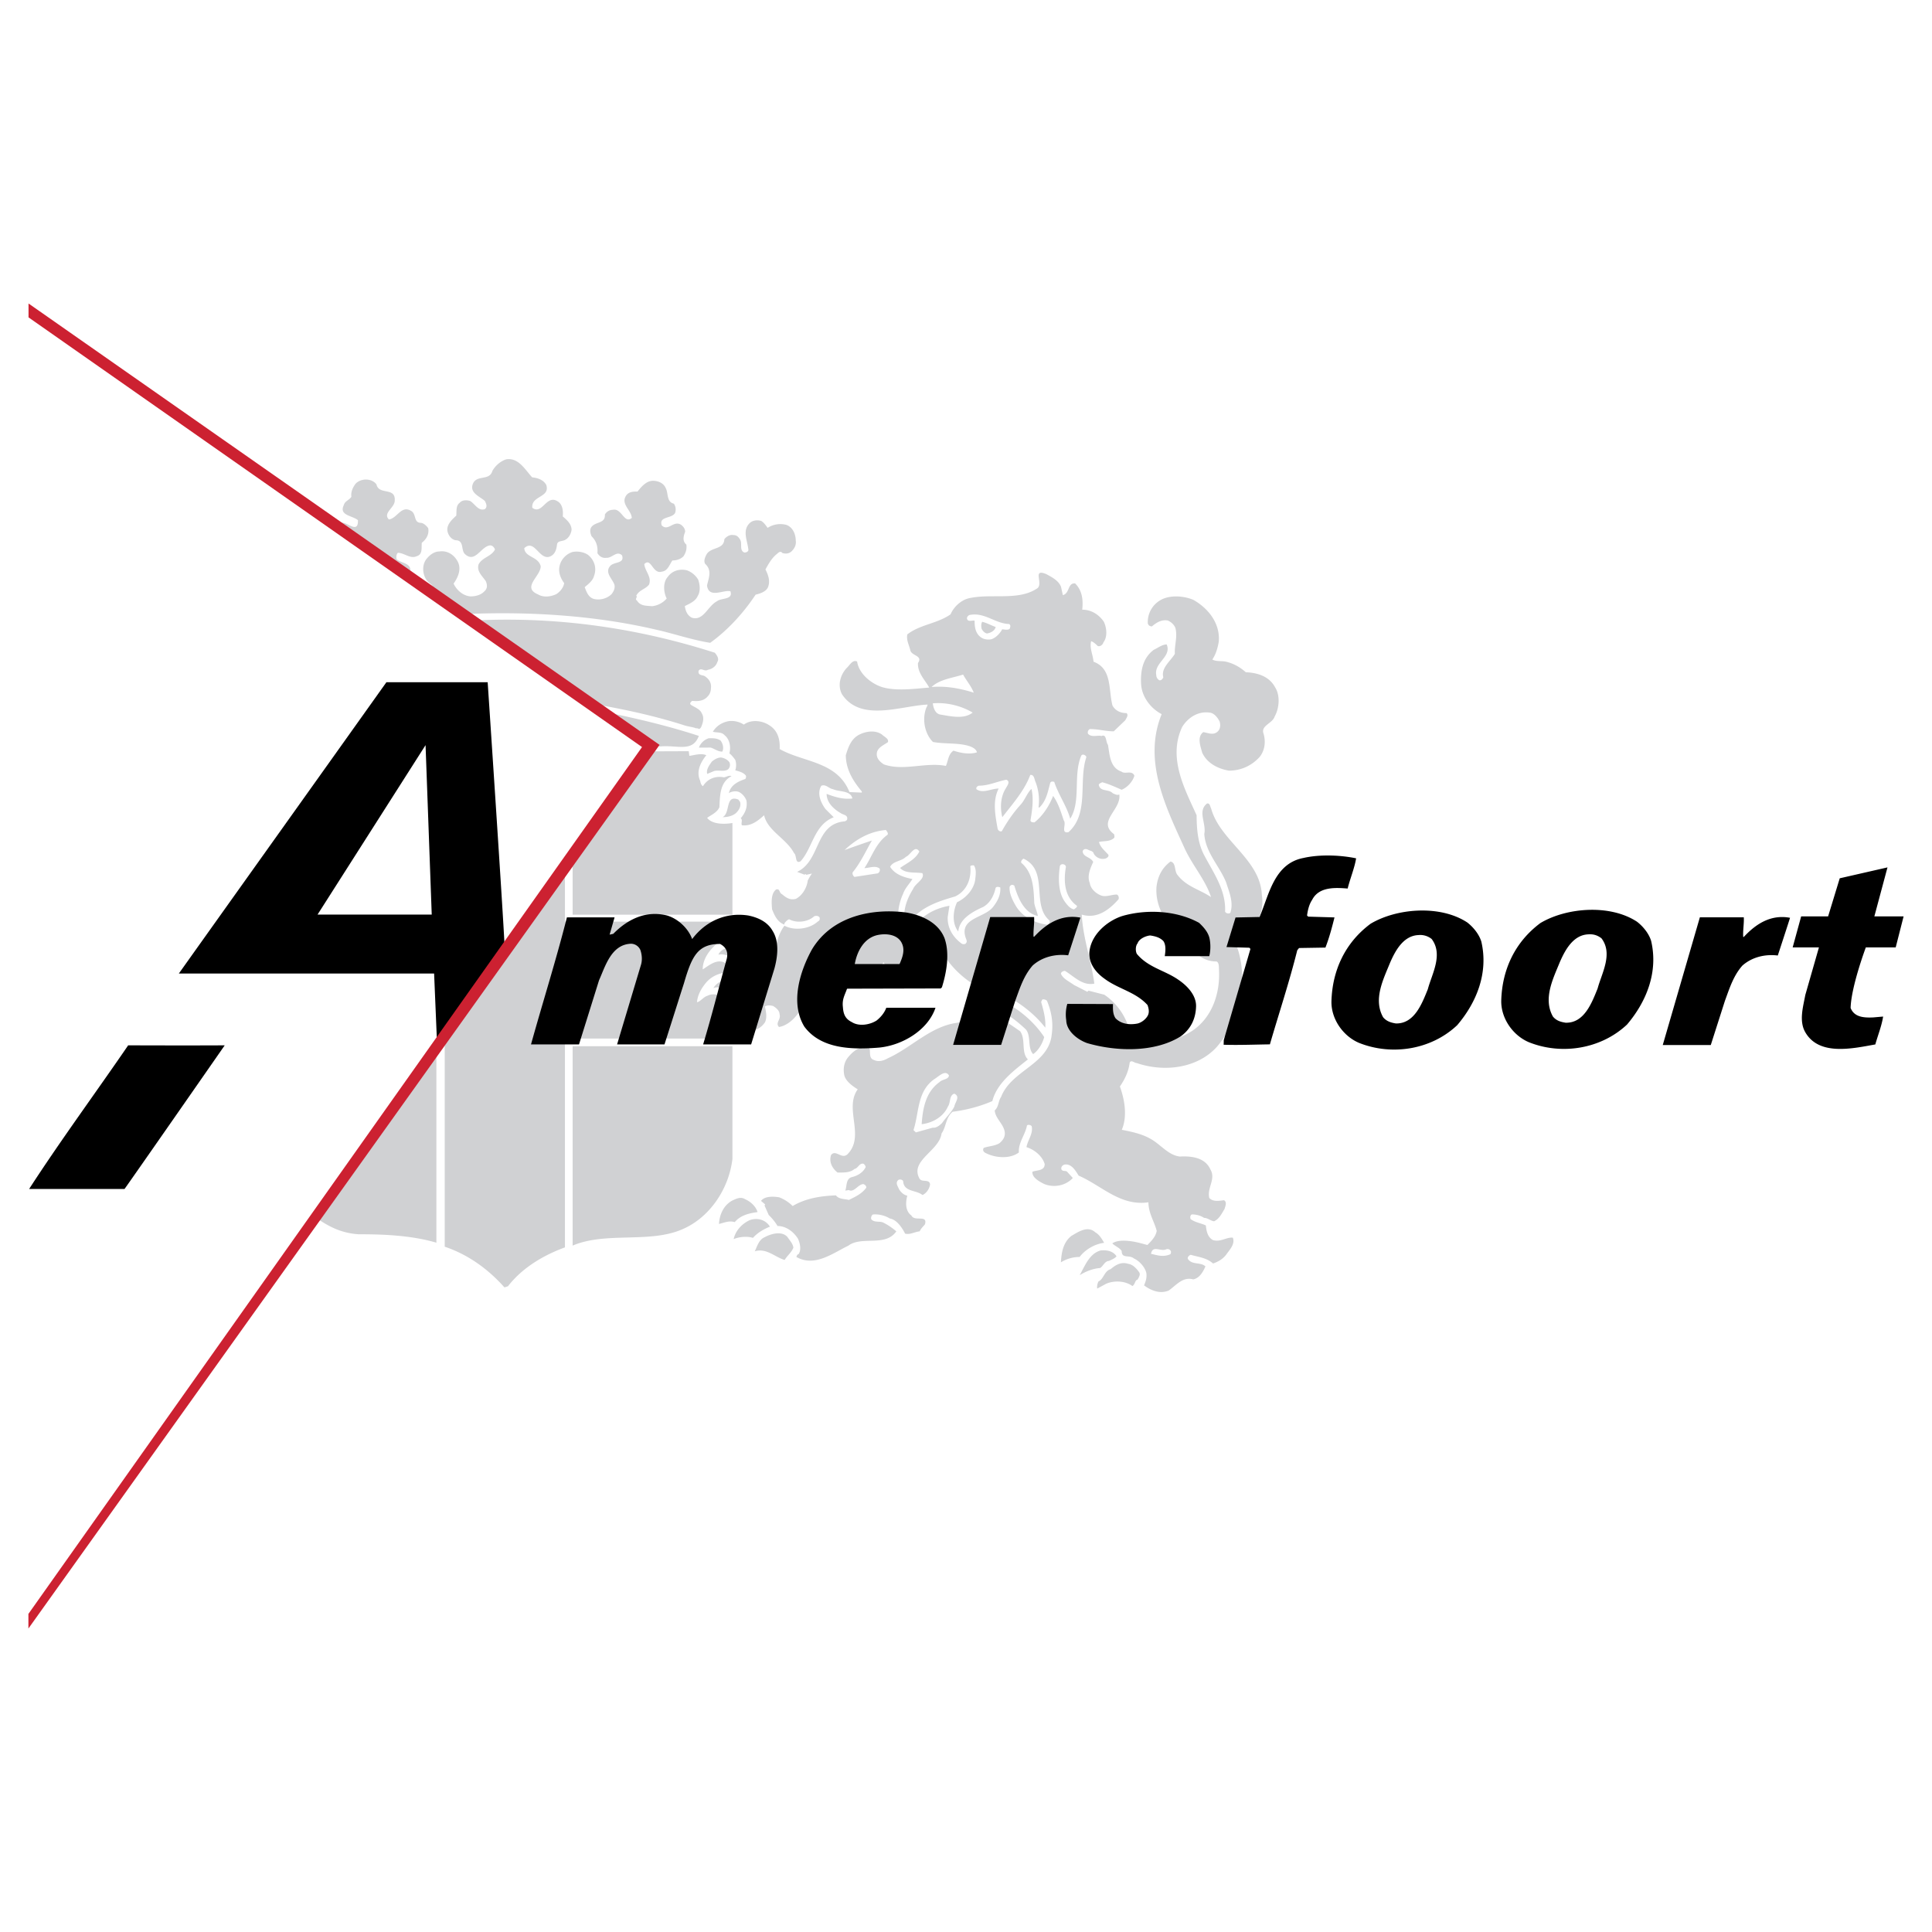
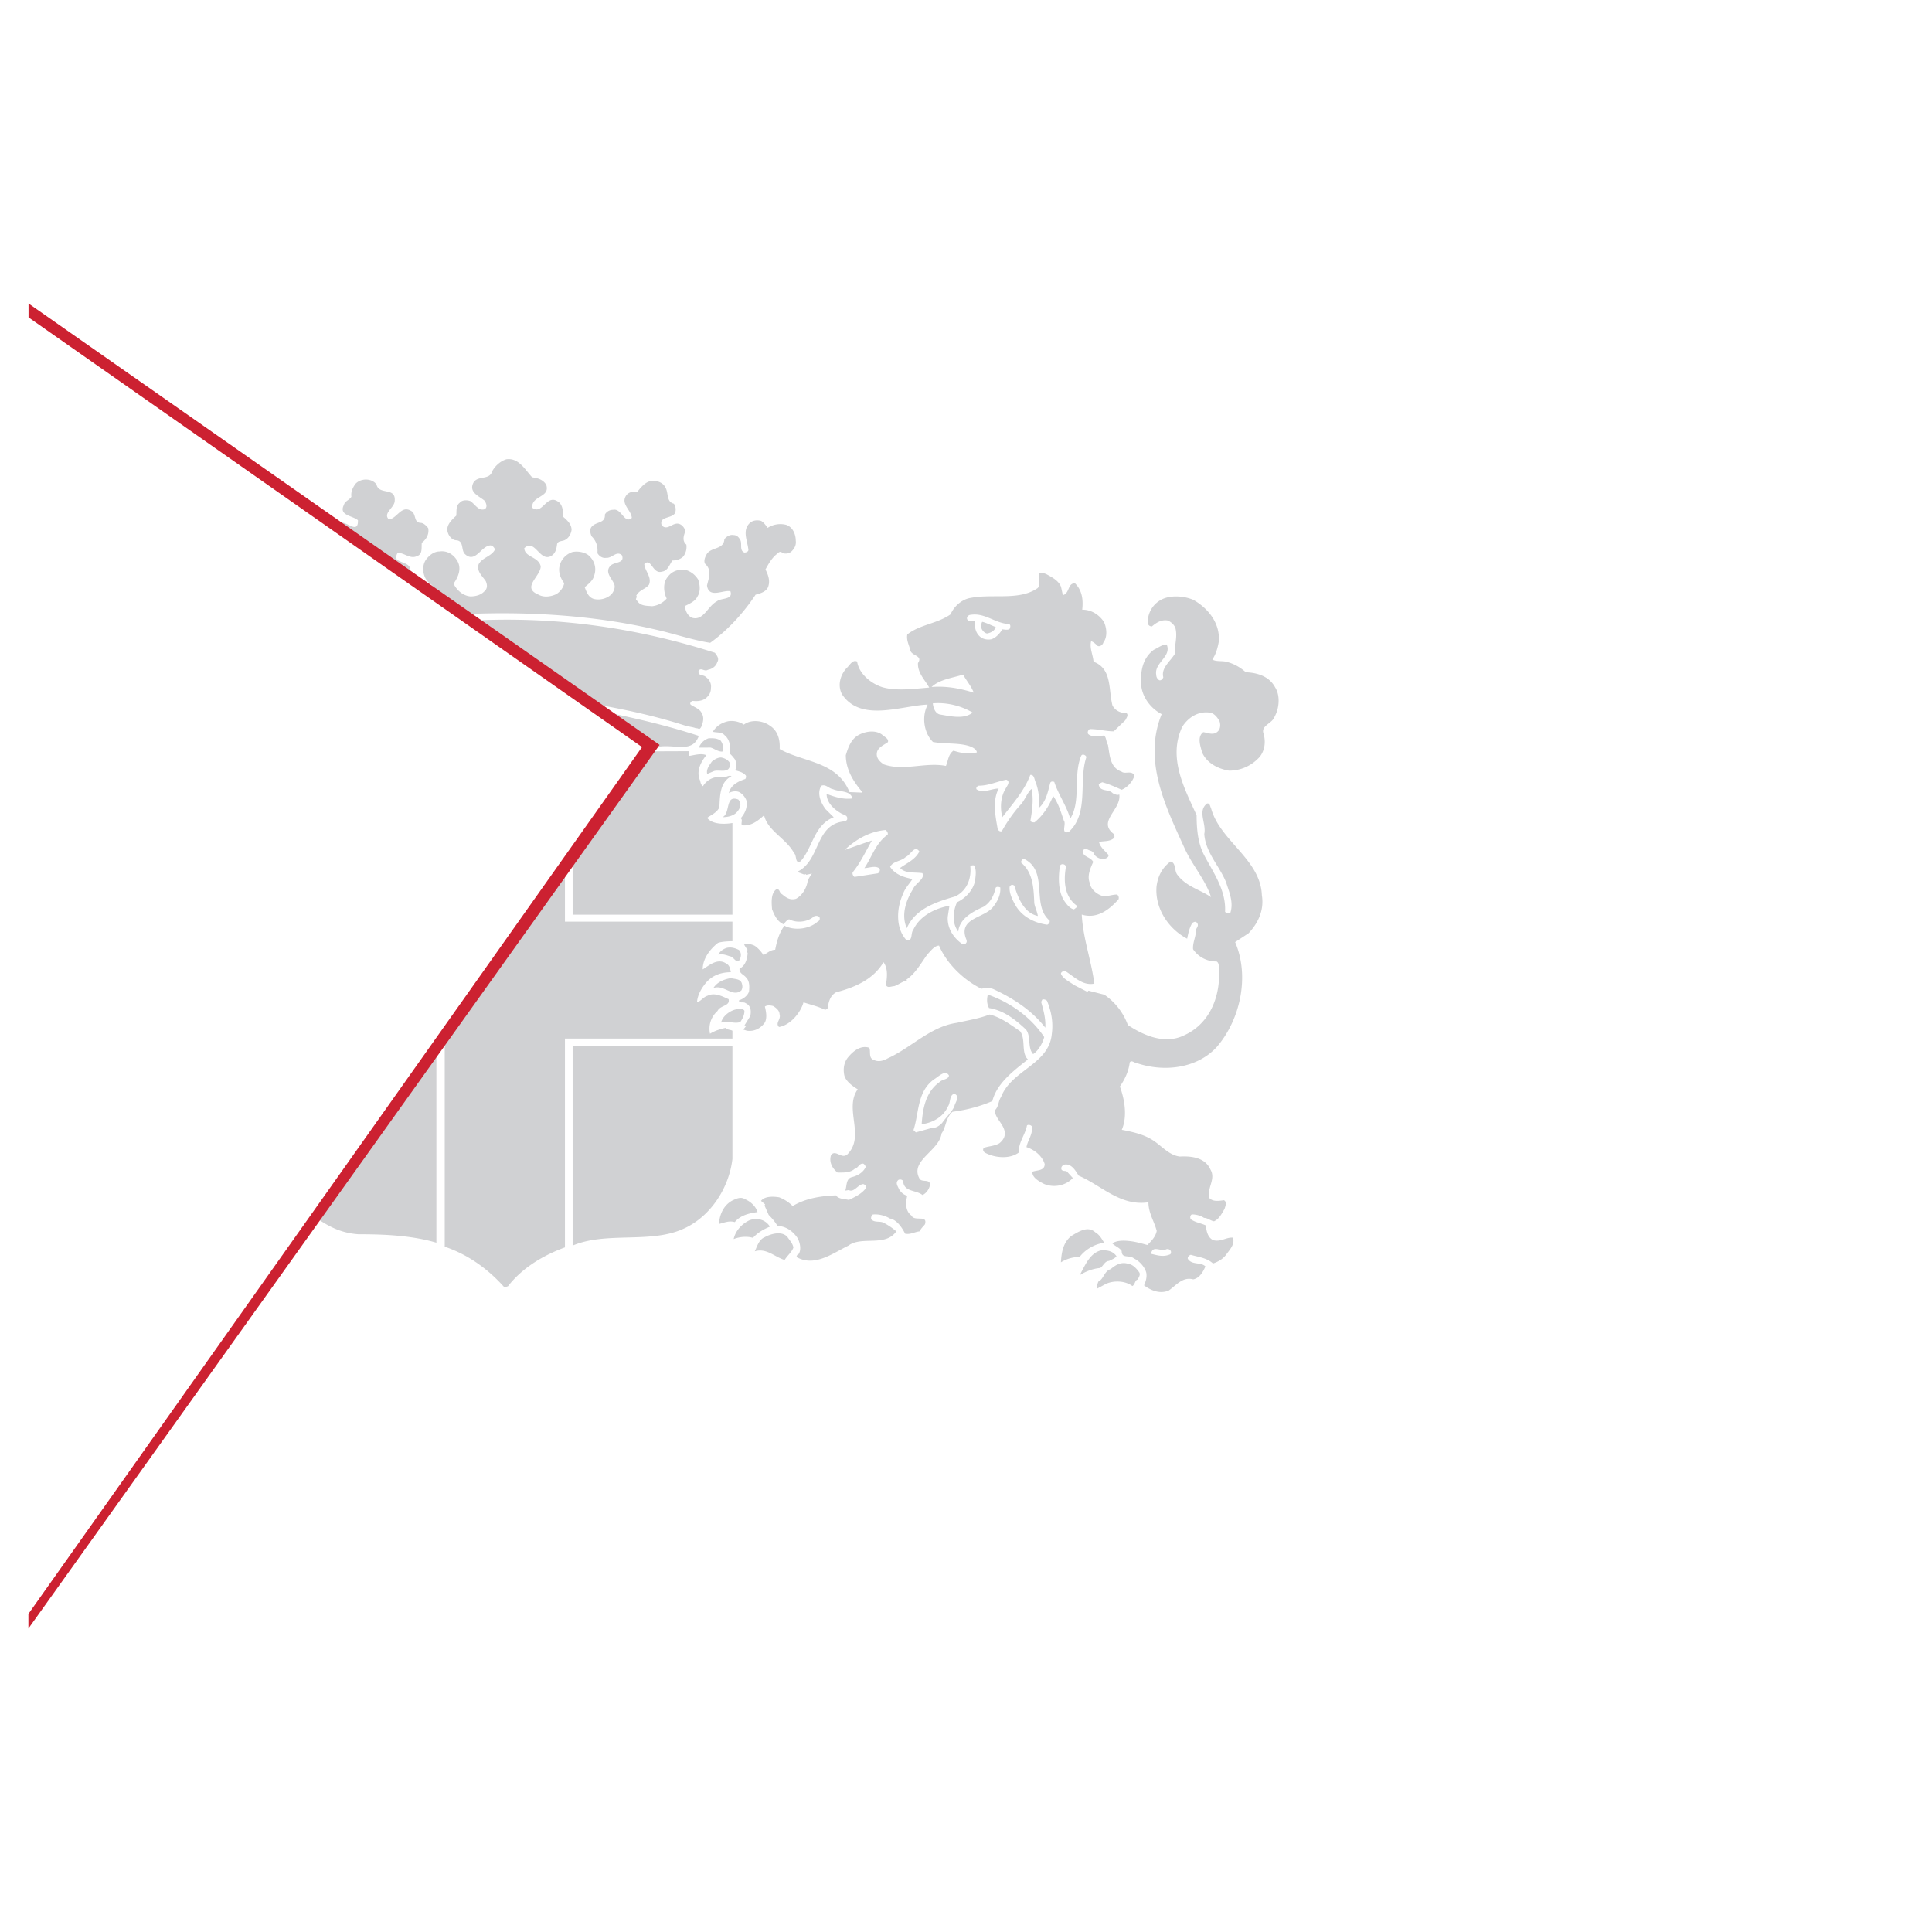
<svg xmlns="http://www.w3.org/2000/svg" width="2500" height="2500" viewBox="0 0 192.756 192.756">
  <g fill-rule="evenodd" clip-rule="evenodd">
    <path fill="#fff" fill-opacity="0" d="M0 0h192.756v192.756H0V0z" />
    <path d="M42.568 57.885c.173.291.7.466.646.814l3.513 2.555c6.305-.259 12.79.182 18.691 1.559 1.811.4 3.623 1.036 5.437 1.321 1.806-1.293 3.372-3.05 4.533-4.806.524-.118 1.166-.354 1.281-.881.173-.585-.063-1.167-.3-1.633.291-.527.582-1.054 1.046-1.466.175-.118.408-.47.642-.176.348.115.7.055.933-.182.294-.291.463-.642.403-1.051-.003-.643-.297-1.342-.939-1.572a2.332 2.332 0 0 0-1.866.296c-.178-.23-.354-.521-.647-.693-.409-.115-.875-.058-1.164.239-.757.76-.17 1.809-.107 2.684-.057.175-.233.233-.408.233-.527-.228-.179-.876-.415-1.282-.176-.291-.352-.466-.7-.463-.293-.058-.645.118-.878.415-.052 1.048-1.279.763-1.745 1.466-.173.291-.346.7-.17.994.705.639.356 1.399.184 2.157.181 1.342 1.638.403 2.335.576.3.875-.927.645-1.336.997-.933.472-1.333 1.99-2.505 1.644-.466-.23-.642-.694-.706-1.164.466-.236 1.051-.472 1.282-.996.291-.469.23-1.112.052-1.639a2.2 2.2 0 0 0-1.115-.928c-.7-.173-1.459.006-1.92.651-.524.584-.406 1.578-.109 2.16a2.242 2.242 0 0 1-1.457.766c-.585-.055-1.169.003-1.521-.579-.236-.115.115-.352-.061-.463.288-.587.93-.648 1.279-1.117.291-.761-.412-1.339-.475-2.042.7-.703.824 1.048 1.756.751.582-.061.758-.702 1.046-1.112.411-.002.817-.121 1.108-.417.23-.349.346-.7.288-1.166-.412-.349-.297-.818-.121-1.282-.003-.293-.178-.527-.415-.7-.76-.466-1.279.706-1.924.063-.299-.931.991-.646 1.333-1.233a1.036 1.036 0 0 0-.118-.93c-.76-.176-.53-1.051-.824-1.575-.178-.406-.587-.64-1.054-.697-.76-.112-1.281.472-1.748 1.06-.406.002-.817.002-1.105.354-.64.878.472 1.46.533 2.275-.757.648-.997-.988-1.872-.809a.937.937 0 0 0-.815.472c.063.875-.815.7-1.278 1.172-.291.291-.173.7-.055.991.467.466.645.99.59 1.693.176.288.47.521.878.464.582.055 1.048-.766 1.576-.242.296.875-.876.59-1.224 1.114-.461.587.181 1.167.417 1.693.176.346.003.757-.23 1.051-.463.47-1.221.646-1.809.476-.524-.173-.7-.7-.878-1.164.349-.297.815-.648.93-1.118.288-.76.052-1.572-.593-2.099-.412-.288-1.055-.403-1.579-.285-.7.239-1.166.824-1.281 1.466-.109.585.126 1.167.475 1.633-.055.412-.403.878-.812 1.111-.521.236-1.224.357-1.809.009-1.639-.694.282-1.809.28-2.802-.239-.991-1.579-.873-1.642-1.803 1.048-1 1.523 1.336 2.629.804.467-.234.582-.7.64-1.169.054-.409.523-.294.815-.469.348-.176.582-.587.636-.997-.003-.585-.47-.991-.881-1.339.058-.524-.003-1.227-.53-1.515-1.112-.697-1.512 1.405-2.508.651-.121-1.224 1.806-1 1.394-2.281-.297-.527-.879-.697-1.409-.755-.7-.757-1.351-1.981-2.575-1.799-.582.178-1.108.647-1.396 1.172-.288.993-1.515.357-1.924 1.235-.403.936.651 1.281 1.178 1.748.118.23.293.582.002.815-.642.236-.993-.521-1.463-.809-.351-.115-.821-.112-1.048.179-.412.293-.291.875-.346 1.287-.524.466-1.106 1.054-.812 1.754.119.351.47.697.821.697.76.055.472.933.821 1.339 1.057 1.048 1.633-.766 2.566-.827.233 0 .411.233.469.406-.349.703-1.224.763-1.627 1.466-.233.703.354 1.167.708 1.693.176.406.176.758-.173 1.049-.348.354-.875.472-1.342.475-.757-.055-1.403-.636-1.696-1.278.46-.645.809-1.463.4-2.221-.354-.642-1-1.103-1.817-.985-.524.003-.991.352-1.34.821-.404.588-.344 1.463.071 2.045zm-7.087-4.642c1.817 1.275 3.634 2.672 5.445 3.83.173-.933-.936-.87-1.348-1.275-.058-.179-.058-.47.115-.643.643-.003 1.227.637 1.872.34.64-.175.46-.878.519-1.345.466-.352.754-.878.636-1.46-.179-.233-.409-.467-.703-.524-.818.003-.412-.933-1.057-1.224-.936-.521-1.339.766-2.157.887-.646-.642.579-1.172.579-1.872.109-1.402-1.581-.518-1.82-1.627-.47-.639-1.578-.636-2.1-.049-.293.409-.467.818-.403 1.285-.233.351-.645.415-.754.821-.524 1.054.878 1.048 1.405 1.512.063 1.521-1.287-.052-1.75.303.526.288.936.812 1.578.984l-.057.057zm91.738 15.332c-.59-1.106-1.76-1.455-2.926-1.506-.588-.524-1.23-.87-1.934-1.042-.408-.115-1.047.003-1.402-.23.352-.524.521-1.112.637-1.754.168-1.811-1.004-3.323-2.527-4.192-.938-.404-2.34-.516-3.27.014a2.515 2.515 0 0 0-1.279 2.341c.061.172.18.288.412.288.41-.349.93-.703 1.572-.588.295.116.648.406.768.754.234.875-.113 1.751-.053 2.572-.461.761-1.395 1.406-1.154 2.339-.061.175-.234.351-.406.293a.607.607 0 0 1-.297-.524c-.238-1.227 1.57-1.817 1.039-3.042-.467.003-.879.354-1.283.53-1.107.824-1.334 2.108-1.271 3.393.064 1.284.941 2.448 2.055 3.029-1.906 4.677.449 9.339 2.275 13.359.766 1.691 2.115 3.203 2.648 4.893-1.111-.754-2.457-1.04-3.34-2.203-.35-.409-.121-1.227-.703-1.342-.873.648-1.281 1.526-1.395 2.517-.164 2.16 1.188 4.199 3.059 5.184.115-.585.23-1.109.518-1.578.176-.118.354-.176.467 0 .236.291-.111.524-.111.757.002.645-.344 1.227-.283 1.872a2.768 2.768 0 0 0 2.34 1.215c.236.115.236.466.236.7.186 2.686-.854 5.49-3.475 6.672-1.924.938-4.031.016-5.611-1.031a6.216 6.216 0 0 0-2.348-3.023l-1.578-.404-.115.115-1.348-.691c-.471-.352-1.051-.582-1.287-1.107 0-.172.232-.291.404-.291.939.582 1.758 1.508 2.928 1.271-.303-2.333-1.127-4.491-1.254-6.886 1.518.463 2.742-.476 3.67-1.529.061-.176 0-.409-.176-.47-.584.003-1.109.3-1.633.066-.529-.23-.996-.697-1.059-1.221-.293-.7.053-1.46.342-2.102-.291-.527-.994-.464-1.055-1.048.057-.233.291-.291.523-.176.176.115.527.115.586.406.234.406.762.636 1.229.46.115-.061.291-.178.23-.351-.352-.406-.816-.754-.936-1.282.463-.118 1.109-.005 1.516-.415.057-.118 0-.233-.004-.351-1.754-1.276.748-2.454.51-3.972-.232.118-.467-.058-.643-.112-.408-.467-1.287-.112-1.404-.873.057-.115.232-.176.348-.233.646.17 1.287.461 1.934.749.58-.233 1.105-.821 1.275-1.403-.236-.584-.934-.115-1.285-.406-1.17-.403-1.176-1.687-1.354-2.678-.236-.294-.121-1.109-.645-.875-.352-.115-.99.178-1.346-.228-.061-.176 0-.348.174-.466.875-.003 1.578.228 2.395.225l1.164-1.115c.059-.179.35-.469.113-.703-.586.003-1.109-.23-1.402-.752-.418-1.578-.016-3.681-1.891-4.374-.057-.7-.412-1.342-.242-2.045.236.061.471.294.648.467.23.115.525-.118.58-.354.408-.524.344-1.399.051-2.042-.469-.7-1.229-1.221-2.166-1.218.113-.99-.008-1.926-.711-2.624-.76-.055-.521.997-1.221 1.173l-.18-.818c-.234-.639-.938-.988-1.465-1.276-1.518-.636-.17 1.051-.984 1.463-1.809 1.175-4.436.487-6.538.901-.876.121-1.69.827-2.036 1.645-1.342.939-3.035 1.005-4.314 2.001-.115.588.179 1.051.297 1.578.121.582 1.29.519.766 1.279-.054.994.706 1.69 1.121 2.448-1.521.124-3.269.366-4.671-.037-1.111-.346-2.341-1.333-2.522-2.561-.47-.23-.757.412-1.045.648-.643.702-.931 1.753-.458 2.629 1.878 2.793 5.843 1.144 8.527 1.017a.607.607 0 0 1-.112.291c-.464 1.172-.167 2.629.653 3.441 1.229.23 2.629.049 3.738.452.294.118.587.291.648.584-.76.236-1.636.063-2.338-.169-.524.354-.521.996-.755 1.523-2.042-.403-4.202.542-6.188-.152-.352-.228-.761-.579-.706-1.106.058-.582.7-.818 1.106-1.114.115-.349-.354-.521-.588-.755-.645-.467-1.575-.346-2.275.009-.818.415-1.106 1.29-1.336 2.05.006 1.399.711 2.566 1.593 3.611v.118l-1.227-.052c-1.238-3.09-4.625-2.96-6.966-4.294.055-.936-.182-1.866-1.06-2.387-.703-.467-1.814-.579-2.512-.049a2.267 2.267 0 0 0-1.52-.346c-.64.118-1.224.473-1.573 1.057.409.115.876-.003 1.172.349.524.406.645 1.224.475 1.806.23.175.409.409.582.642.118.291.121.757.005 1.048.352.115.76.172 1.054.521.058.115 0 .294-.058.351-.7.236-1.454.591-1.63 1.409.233-.176.703-.236.993-.121.352.172.643.523.76.872.121.703-.167 1.285-.573 1.754.233.176 0 .467.118.7.875.115 1.575-.412 2.214-1 .357 1.575 2.229 2.327 2.992 3.784.296.228.066 1.109.645.812 1.221-1.348 1.331-3.626 3.312-4.395l-.818-.812c-.473-.639-.887-1.572-.42-2.333.466-.179.757.288 1.169.346.642.288 1.751.106 1.929.924-.933.121-1.808-.167-2.571-.458.006.878.708 1.518 1.411 1.924.233.173.703.17.643.582.002.115-.115.173-.23.233-3.036.248-2.379 3.922-4.767 5.042l.76.288c.055-.176.173.058.173 0 .184-.035.359-.078.541-.121-.268.409-.449.734-.42.76-.115.702-.521 1.405-1.161 1.759-.585.176-.994-.112-1.405-.463-.291-.115-.176-.582-.585-.464-.524.409-.461 1.287-.4 1.984.236.584.533 1.284 1.232 1.518l-.003-.118c.118-.179.293-.351.467-.412.76.406 1.869.285 2.508-.302.178-.061.412-.061.53.115.058.172 0 .351-.176.409-.812.76-2.333.945-3.326.42-.521.703-.754 1.523-.924 2.398-.467.003-.815.354-1.166.53-.236-.349-.527-.697-.879-.927-.351-.176-.76-.233-1.054-.115l.178.291.176.233c-.173.118 0 .233 0 .352-.055.584-.225 1.227-.809 1.521-.058.466.412.581.645.874.351.346.354.875.299 1.398-.115.41-.582.762-.991.883-.058.35.467.115.645.287.524.23.585.76.473 1.285-.176.287-.582.934-.582.934s.118 0 .176.057l-.291.357.352.115c.76.109 1.399-.242 1.806-.83.233-.467.112-1.105-.006-1.578.233-.172.585-.115.818-.057.291.172.642.459.645.811.179.531-.463.877-.052 1.285 1.109-.178 2.151-1.412 2.442-2.459.7.23 1.463.402 2.163.748l.233-.115c.112-.645.228-1.289.867-1.641 1.812-.473 3.675-1.244 4.72-2.997.469.64.357 1.517.242 2.276.176.346.527.115.818.115.409-.121.991-.588 1.285-.535l-.061-.115c.933-.645 1.451-1.641 2.091-2.519.294-.293.697-.878 1.166-.878.766 1.806 2.465 3.437 4.219 4.302.293-.059.875-.121 1.227.051 1.871.871 3.746 2.033 5.154 3.836.059-.875-.18-1.75-.416-2.568l.115-.236c.117-.057.348 0 .465.115.416.99.652 2.104.482 3.33-.279 3.035-4.016 3.576-5.055 6.266-.291.41-.23.996-.637 1.348.064.818.881 1.336 1 2.154.062.467-.17.818-.52 1.111-.467.295-1.107.295-1.574.473-.119.18-.059.352.117.473.939.518 2.457.686 3.387-.018-.062-.996.637-1.756.807-2.689.115-.115.352-.057.467.057.18.756-.4 1.406-.516 2.104.76.23 1.58.869 1.818 1.688.002.703-.816.588-1.223.766-.061.582.701.984 1.17 1.221.994.404 2.162.162 2.859-.598l-.584-.641c-.18-.115-.352 0-.529-.172-.119-.23.057-.467.289-.525.701-.119 1.115.641 1.406 1.102 2.283.984 4.158 3.074 6.961 2.66.006 1.105.594 1.924.828 2.857-.111.582-.52.99-.93 1.404-.643-.172-1.227-.346-1.869-.402-.527-.059-1.227-.053-1.633.242.295.293.699.408.936.754.004.818.762.346 1.23.754.523.23 1.111.871 1.232 1.457.061.461-.055.812-.23 1.223.705.523 1.582.875 2.457.518.754-.529 1.396-1.406 2.447-1.117.641-.121.988-.766 1.221-1.291-.469-.465-1.344-.115-1.754-.754-.059-.172.115-.352.289-.408.76.23 1.578.287 2.223.869.527-.178 1.049-.473 1.396-1.002.35-.467.812-.996.576-1.578-.643-.059-1.225.473-1.984.242-.523-.289-.645-.869-.705-1.457-.467-.23-1.051-.289-1.521-.635-.057-.178-.057-.352.115-.467.41-.006.877.109 1.229.346.35-.006.645.289.992.34.525-.23.758-.76 1.049-1.227.059-.23.289-.703-.062-.875-.467.062-1.109.178-1.461-.23-.24-1.049.693-1.871.104-2.857-.527-1.168-1.871-1.336-3.041-1.271-.994-.115-1.697-.928-2.514-1.51-.996-.697-2.107-.928-3.277-1.158.578-1.342.279-3.035-.189-4.32.52-.76.869-1.52.98-2.395.174-.295.465.057.701.057 2.689.922 6.016.559 7.99-1.613 2.324-2.695 3.301-7.014 1.826-10.455l1.34-.881c.99-1.057 1.568-2.341 1.326-3.801-.129-3.562-4.166-5.414-5.053-8.622-.119-.23-.121-.582-.414-.524-.988.763-.049 1.984-.277 3.038.123 1.866 1.531 3.206 2.18 4.835.293.936.766 1.981.42 3.036a.377.377 0 0 1-.525-.115c.109-2.16-1.184-3.908-2.123-5.711-.59-1.166-.711-2.508-.717-3.911-1.182-2.624-2.889-5.711-1.439-8.812.58-.936 1.627-1.639 2.854-1.411.41.112.705.524.883.873.119.409.061.875-.348 1.112-.406.236-.875.002-1.285-.055-.639.469-.285 1.402-.109 2.044.473 1.048 1.584 1.627 2.693 1.8 1.17-.009 2.217-.475 3.033-1.359.52-.642.637-1.517.396-2.335-.293-.815.873-.996 1.104-1.696.465-.824.578-2.106.051-2.924zM86.241 86.612c.469-.003 1.108-.3 1.521.049.057.179.002.352-.173.47l-2.335.359c-.173-.115-.236-.348-.176-.466.812-.997 1.33-2.168 1.912-3.162-.303.092-1.555.524-2.722.945 1.146-1.086 2.52-1.863 4.121-1.999.118.173.23.288.176.463-1.224.884-1.569 2.226-2.324 3.341zm7.528-15.329c-.464-.115-.646-.64-.703-1.109 1.342-.121 2.805.225 3.975.919-.874.705-2.218.359-3.272.19zm-.827-2.742c.812-.763 2.039-.887 3.147-1.238.352.639.821 1.163 1.061 1.803-1.29-.401-2.69-.689-4.208-.565zm4.294-6.615c-.234-.061-.7.175-.763-.23 0-.179.176-.352.352-.354 1.46-.239 2.457.867 3.859.918.172.115.117.293.057.466-.172.179-.584.063-.756.063-.174.352-.641.878-1.107.996-.35.058-.756.003-1.053-.23-.526-.402-.587-1.045-.589-1.629zm1.809 28.602c-.869 1.054-3.263 1.062-2.733 2.929.063.233.236.466.063.645-.058.118-.294.118-.409.058-.878-.636-1.466-1.569-1.411-2.681l.17-1.109c-1.399.239-2.975 1.005-3.611 2.41-.291.351.006 1.167-.697.994-1.114-1.221-.947-3.266-.308-4.611.169-.527.636-.996.927-1.462-.878-.173-1.753-.461-2.226-1.216.291-.587 1.108-.533 1.575-1.002.466-.176.869-1.229 1.339-.53-.403.818-1.281 1.175-1.921 1.645.527.579 1.405.4 2.221.516.296.579-.694.994-.925 1.581-.697 1.112-1.218 2.574-.628 3.911.87-1.987 3.024-2.638 4.833-3.17 1.108-.53 1.627-1.699 1.506-2.986 0-.115.233-.115.352-.118.291.412.178 1.054.121 1.521-.17.933-.928 1.754-1.801 2.166-.406.881-.519 2.108.126 2.92.113-1.285 1.452-1.99 2.502-2.462.697-.412 1.045-1.115 1.219-1.872.057-.179.348-.121.469-.063.061.756-.286 1.402-.753 1.986zm5.439 1.731c-1.287-.173-2.572-.81-3.223-2.033-.293-.521-.586-1.164-.531-1.748.117-.233.289-.236.469-.118.354 1.164.945 2.739 2.348 3.027-.061-.409-.295-.875-.357-1.285-.064-1.518-.127-3.036-1.299-4.023-.061-.175.111-.351.23-.409 2.574 1.215.719 4.611 2.598 6.177.056.234-.119.352-.235.412zm-1.269-10.212c-.172 0-.352 0-.408-.176.17-.994.342-2.16.104-3.156-.41.354-.637 1.057-1.045 1.526-.756.818-1.395 1.757-1.916 2.693-.176.058-.35-.058-.412-.233-.238-1.342-.535-2.799.102-4.028-.758.002-1.572.529-2.219.069-.057-.176.061-.294.234-.352.994-.003 1.809-.417 2.742-.596.465.173.059.643-.055.876-.521.82-.576 1.929-.34 2.862.986-1.287 2.207-2.635 2.787-4.216.406-.058.408.467.527.7.295.758.416 1.633.301 2.509l.059.061c.699-.648.869-1.581 1.1-2.457.059-.178.234-.178.408-.118.416 1.282 1.236 2.388 1.592 3.672 1.102-1.759.275-4.265 1.084-6.252.115-.294.525-.063.525.115-.807 2.396.316 5.602-1.777 7.476-.818.181-.182-.812-.473-1.164-.297-.873-.533-1.69-1.062-2.448-.403.993-.985 1.932-1.858 2.637zm2.529 4.366c.117-.351.701-.175.586.173-.229 1.402-.105 2.92 1.125 3.79 0 .179-.176.236-.293.352-.408-.055-.76-.521-.996-.87-.59-.931-.59-2.276-.422-3.445zm10.551 38.257c.291-.172.699.115.469.467-.699.299-1.227.121-1.928-.045.172-.877.875-.237 1.459-.422zM70.629 66.822c.409-.061.817-.354.933-.764.233-.351-.063-.699-.239-.933-7.367-2.361-15.312-3.617-23.719-3.234.352.233.76.642 1.169.697 3.689 2.73 7.439 5.285 11.186 7.779 2.865.515 5.667 1.146 8.357 2.013.351.115.959.179 1.109.285.293-.058.296.233.527-.118.173-.409.346-.936.052-1.402-.176-.409-.703-.582-1.054-.812-.176-.118-.058-.291.115-.409.466.055 1.109.052 1.518-.417.234-.23.349-.524.349-.875.055-.409-.121-.815-.533-1.108-.236-.234-.761-.052-.706-.579.234-.415.588.113.936-.123zm27.84-3.618c.346-.06.758-.239.873-.645-.471-.173-.879-.406-1.346-.521-.117.176-.115.467-.057.7.118.233.293.409.53.466zM69.722 73.422c-2.805-.921-5.667-1.613-8.651-2.24l4.735 3.3c1.741-.196 3.282.636 3.916-1.06zm.994.23a1.566 1.566 0 0 0-.988.939l1.166-.006c.412.115.703.406 1.172.403.172-.352.052-.818-.181-1.109-.349-.229-.7-.229-1.169-.227zm1.514 3.906c-.815-.17-1.633.124-2.099.884-.233-.172-.233-.406-.291-.584-.415-.93.109-1.866.63-2.511-.53-.23-1.227.006-1.693.066l-.063-.466-3.666.014-7.917 11.477v4.821h15.943V82.11c-.7.121-1.99.184-2.523-.513.412-.297.994-.53 1.224-1.06.055-1.167.049-2.508 1.212-3.099-.233-.117-.466.062-.757.12zm-.279-1.982c-.351 0-.642.176-.933.409-.233.354-.579.763-.461 1.23l.697-.293c.466-.118 1.054.112 1.402-.182a.616.616 0 0 0 .112-.7c-.232-.294-.526-.409-.817-.464zm1.711 4.196c-1.345-.521-.754 1.345-1.569 1.757.524-.003.991-.121 1.342-.415.288-.291.521-.642.403-1.108l-.176-.234zm-.588 23.064c-.173-.115-.487-.059-.662-.289-.585.121-1.109.301-1.576.588-.178-.869.112-1.693.752-2.275.288-.588 1.281-.471 1.103-1.174-.642-.289-1.405-.697-2.102-.34-.412.115-.7.586-1.051.645.058-.645.346-1.227.752-1.756.642-.879 1.572-1.232 2.626-1.238-.063-.348-.121-.697-.472-.873-.879-.581-1.751.242-2.333.594-.006-1.051.694-1.987 1.506-2.635.406-.176 1.457-.179 1.457-.179v-1.953H56.365v-4.812L44.37 103.947v20.436c2.226.748 4.257 2.143 5.958 4.061l.352-.115c1.452-1.873 3.585-3.111 5.685-3.877v-20.838h16.709v-.778zm.648-8.06c-.352-.173-.7-.288-1.111-.228-.352.061-.812.354-.931.706.409-.121.818.052 1.169.167.348 0 .706.932.994.23.115-.29.113-.642-.121-.875zm.305 3.388c-.118-.529-.703-.467-1.112-.582-.642.121-1.339.357-1.748 1.002 1.052-.414 1.933.986 2.805.221.116-.233.116-.41.055-.641zm29.049 7.004c.525-.352.932-1.055 1.104-1.699-1.354-2.039-3.459-3.49-5.625-4.238-.115.467-.109.932.121 1.342 1.463.23 2.635 1.156 3.689 2.148.53.697.123 1.808.711 2.447zm-31.134-3.145c.639-.236 1.345.172 1.924-.062.233-.354.409-.703.406-1.113-.119-.23-.409-.172-.645-.172-.697.062-1.515.644-1.685 1.347zm30.611 3.674c-.703-.701-.186-1.986-.77-2.805-.998-.691-1.932-1.389-3.043-1.676-1.053.408-2.215.588-3.269.83-2.624.357-4.545 2.471-6.875 3.531-.406.234-.93.408-1.399.178-.585-.174-.294-.875-.472-1.221-.876-.289-1.633.357-2.154 1.002-.349.467-.464 1.047-.346 1.693.121.645.881 1.164 1.351 1.451-1.396 1.936.777 4.672-1.028 6.486-.579.529-1.166-.52-1.632.068-.23.697.121 1.342.648 1.75.526-.006 1.227.053 1.693-.361.352-.059.464-.582.873-.525.118.059.236.23.236.346-.288.588-.873.881-1.396 1.002-.585.174-.464.875-.637 1.342l.349-.057c.527.287.933-.588 1.457-.594.176.064.294.18.294.352-.464.645-1.164.939-1.745 1.232-.352-.115-.997-.051-1.288-.461-1.578.064-3.035.305-4.317 1.066a3.848 3.848 0 0 0-1.345-.871c-.643-.107-1.463-.107-1.812.357l.412.352-.058.115.412.934c.351.352.645.697.881 1.105.815 0 1.575.523 2.047 1.279.179.408.354 1.049.066 1.514-.179.064-.176.18-.233.295 1.814 1.041 3.617-.363 5.192-1.129 1.339-.996 3.678.16 4.781-1.424a6.363 6.363 0 0 0-1.288-.869c-.349-.174-.818.006-1.169-.287-.118-.115-.057-.41.115-.525.585-.062 1.227.109 1.697.398.697.115 1.229.932 1.523 1.514.527.115.933-.178 1.457-.234.119-.295.349-.473.524-.705.288-.994-1.051-.229-1.348-.869-.645-.465-.587-1.342-.415-1.986-.352-.059-.645-.346-.824-.639-.115-.295-.409-.641-.061-.934.118-.059.352-.064.47.115.06 1.111 1.287.869 1.929 1.395.412-.18.7-.646.757-1.055-.061-.582-.818-.174-1.054-.582-1-1.803 1.972-2.754 2.2-4.504.466-.645.403-1.578 1.1-2.166 1.4-.178 2.742-.535 3.966-1.064.464-1.813 2.153-3.045 3.548-4.159zm-7.338 4.701c-.288.582-.812 1.053-1.221 1.641-.23.23-.582.523-.93.467l-1.69.473-.236-.23c.579-1.752.337-3.854 2.082-5.086.406-.236 1.106-.996 1.46-.357-.061.41-.643.352-.934.645-1.396.998-1.682 2.633-1.791 4.211 1.048-.121 2.154-.709 2.618-1.762.291-.41.112-1.111.636-1.285.642.287.063.873.006 1.283zm-22.141-6.019H57.131v19.895c3.321-1.412 7.661-.203 10.923-1.619 2.799-1.182 4.68-4.105 5.02-7.027v-11.249zm-37.279 18.766c2.684-.012 5.419.148 7.744.84V104.99l-11.851 16.615c1.287.872 2.468 1.43 4.107 1.54zm39.785-2.217c-.176-.582-.702-1.049-1.232-1.279-.463-.289-.875-.053-1.282.127-.873.467-1.281 1.404-1.333 2.338.524-.121.991-.357 1.576-.184.58-.703 1.456-.883 2.271-1.002zm-.812.822c-.757.352-1.399 1.055-1.57 1.873.585-.236 1.342-.301 1.927-.121.467-.531 1.106-.883 1.688-1.117-.412-.703-1.288-.934-2.045-.635zm35.392 2.246c-.234-.402-.471-.812-.881-1.047-.762-.697-1.693-.047-2.393.361-.812.646-.984 1.643-1.039 2.633a3.502 3.502 0 0 1 1.865-.535c.526-.697 1.458-1.291 2.448-1.412zm-33.869-.558c-.584.236-.754.934-.988 1.406 1.169-.357 1.987.57 2.98.863.294-.473.7-.76.873-1.232-.06-.408-.351-.697-.587-1.049-.53-.639-1.639-.346-2.278.012zm34.346 2.367c.232-.115.582-.236.758-.467-.355-.523-.939-.639-1.582-.58-1.109.299-1.57 1.525-2.09 2.465.582-.357 1.281-.652 2.041-.715.291-.172.461-.697.873-.703zm1.925.289c-.699-.236-1.283.121-1.75.529-.641.178-.697.996-1.221 1.232-.115.23-.172.582-.113.703l.873-.473c.818-.357 1.926-.299 2.629.225.291-.178.234-.588.523-.645.115-.236.289-.473.17-.703-.235-.351-.644-.817-1.111-.868z" fill="#d0d1d3" />
-     <path d="M173.979 93.48h-.057c-.045-.647.098-1.379.055-1.961h-4.381l-3.703 12.745h4.791l1.414-4.418c.447-1.209.832-2.482 1.74-3.509.959-.847 2.252-1.161 3.533-1.005 0 0 1.197-3.654 1.221-3.764-1.86-.346-3.346.544-4.613 1.912zM163.328 91.962c-2.691-1.771-7.025-1.428-9.641.13-2.568 1.912-3.816 4.677-3.906 7.712-.049 1.752 1.125 3.48 2.742 4.172 3.289 1.324 7.223.674 9.807-1.758 1.936-2.281 3.133-5.229 2.404-8.344-.213-.708-.775-1.425-1.406-1.912zm-7.129 10.073c-.461-.07-.926-.195-1.266-.617-.998-1.785.018-3.771.686-5.415.502-1.152 1.303-2.708 2.826-2.782.525-.041.93.086 1.332.392 1.182 1.552.016 3.504-.383 5.012-.564 1.389-1.324 3.467-3.195 3.41zM38.553 68.065c-6.883 9.67-13.826 19.396-20.709 29.063h25.467l.276 6.57c2.252-3.088 4.562-6.18 6.756-9.269-.101-2.629-1.688-26.365-1.688-26.365H38.553v.001zm-6.871 23.184l10.776-16.908.616 16.908H31.682zM189.133 94.526l.789-3.096h-2.918l1.311-4.89-4.764 1.088-1.16 3.801h-2.689l-.848 3.096h2.621l-1.359 4.744c-.211 1.158-.658 2.609.01 3.738 1.387 2.373 4.742 1.596 6.975 1.197.26-.932.637-1.854.779-2.781l-.996.086c-.875.035-1.869.006-2.248-.943.059-2.154 1.518-6.041 1.518-6.041h2.979v.001zM130.516 91.453l-.111-.118c.07-.524.203-1.105.512-1.563.68-1.322 2.314-1.218 3.539-1.123.262-1.043.699-2.082.844-3.013-1.623-.339-3.666-.4-5.252-.037-2.938.559-3.439 3.698-4.381 5.889l-2.396.049-.904 2.952 2.279.066.111.118-2.66 9.095-.012.467c1.574.047 3.15-.021 4.613-.039.91-3.129 1.932-6.197 2.73-9.388l.178-.224 2.633-.043c.381-.982.643-1.967.904-3.01l-2.627-.078zM119.633 92.072c-2.24-1.235-5.219-1.379-7.631-.691-1.535.481-3.209 1.892-3.32 3.701-.035 1.051.641 1.944 1.5 2.553 1.373 1.037 3.115 1.318 4.305 2.637.109.295.213.709.025 1.055-.18.346-.602.686-1.014.789-.762.15-1.635.07-2.205-.529-.279-.422-.262-.945-.25-1.412l-4.557-.018a3.834 3.834 0 0 0-.107 1.631c.027 1.111 1.174 1.965 2.098 2.287 2.896.84 6.689.955 9.309-.668 1.014-.727 1.512-1.764 1.545-2.99.035-1.111-.875-2.072-1.791-2.684-1.316-.912-2.943-1.193-4.072-2.51-.176-.178-.223-.812.031-1.108.137-.432.781-.737 1.248-.783.523.075.988.204 1.328.564.279.417.203 1.034.133 1.5h4.439c.129-.464.146-1.129.049-1.656-.098-.649-.551-1.187-1.063-1.668zM107.787 91.551c-1.857-.346-3.342.544-4.609 1.909l-.061-.003c-.037-.642.098-1.374.057-1.961h-4.379l-3.701 12.75h4.789l1.416-4.418c.441-1.209.834-2.482 1.738-3.508.957-.85 2.252-1.164 3.535-1.009 0 .001 1.194-3.654 1.215-3.76zM74.675 91.343c-2.266-.357-4.282.576-5.618 2.347-.38-1.06-1.403-2.025-2.503-2.35-2.088-.527-3.922.354-5.368 1.829l-.365.08.495-1.722h-4.755c-1.074 4.245-2.407 8.445-3.582 12.673h4.789l1.999-6.4c.625-1.383 1.215-3.583 3.202-3.644.409.012.752.257.916.611.165.472.205 1 .075 1.463l-2.393 7.971h4.729c1.017-3.174 1.454-4.58 1.941-6.096.777-2.673 1.362-3.937 3.611-3.926.346.188.864.573.668 1.449-.921 3.354-1.457 5.547-2.364 8.573h4.789l2.327-7.582c.329-1.218.487-2.675-.184-3.744-.499-.892-1.423-1.327-2.409-1.532zM146.391 92.035c-2.697-1.774-7.027-1.432-9.645.126-2.57 1.909-3.816 4.681-3.906 7.714-.051 1.75 1.125 3.479 2.742 4.17 3.291 1.318 7.225.68 9.805-1.764 1.936-2.273 3.131-5.219 2.406-8.337-.213-.705-.775-1.423-1.402-1.909zm-3.936 6.658c-.566 1.389-1.326 3.469-3.195 3.416-.465-.074-.928-.207-1.268-.621-1-1.787.018-3.768.686-5.414.5-1.154 1.301-2.707 2.824-2.781a1.83 1.83 0 0 1 1.334.389c1.178 1.555.014 3.507-.381 5.011zM90.454 91.046c-3.373-.452-7.427.306-9.455 3.695-1.169 2.125-2.197 5.311-.749 7.686 1.685 2.273 4.841 2.303 7.473 2.09 2.286-.225 4.844-1.711 5.61-3.969h-4.91c-.19.518-.553.939-.97 1.273-.714.449-1.769.592-2.457.16-.633-.311-.85-.76-.898-1.486-.101-.805.193-1.221.412-1.854l9.345-.023.121-.115c.452-1.441.801-3.362.26-4.894-.599-1.537-2.212-2.286-3.782-2.563zm-.671 5.061l-.041.074h-4.46c.21-1.218.893-2.575 2.246-2.886.939-.207 2.105-.054 2.485.891.274.653.018 1.345-.23 1.921zM12.788 104.293c-3.294 4.809-6.762 9.514-9.881 14.33 0 0 9.351.006 9.518 0 .427-.57 9.996-14.33 9.996-14.33-3.275.023-9.633 0-9.633 0z" />
    <path fill="#d0d1d3" d="M22.42 104.293h.009-.009z" />
    <path fill="#cc2131" d="M2.834 162.477v-1.457l61.221-86.486L2.846 31.665v-1.386l62.96 44.038-62.972 88.16z" />
  </g>
</svg>